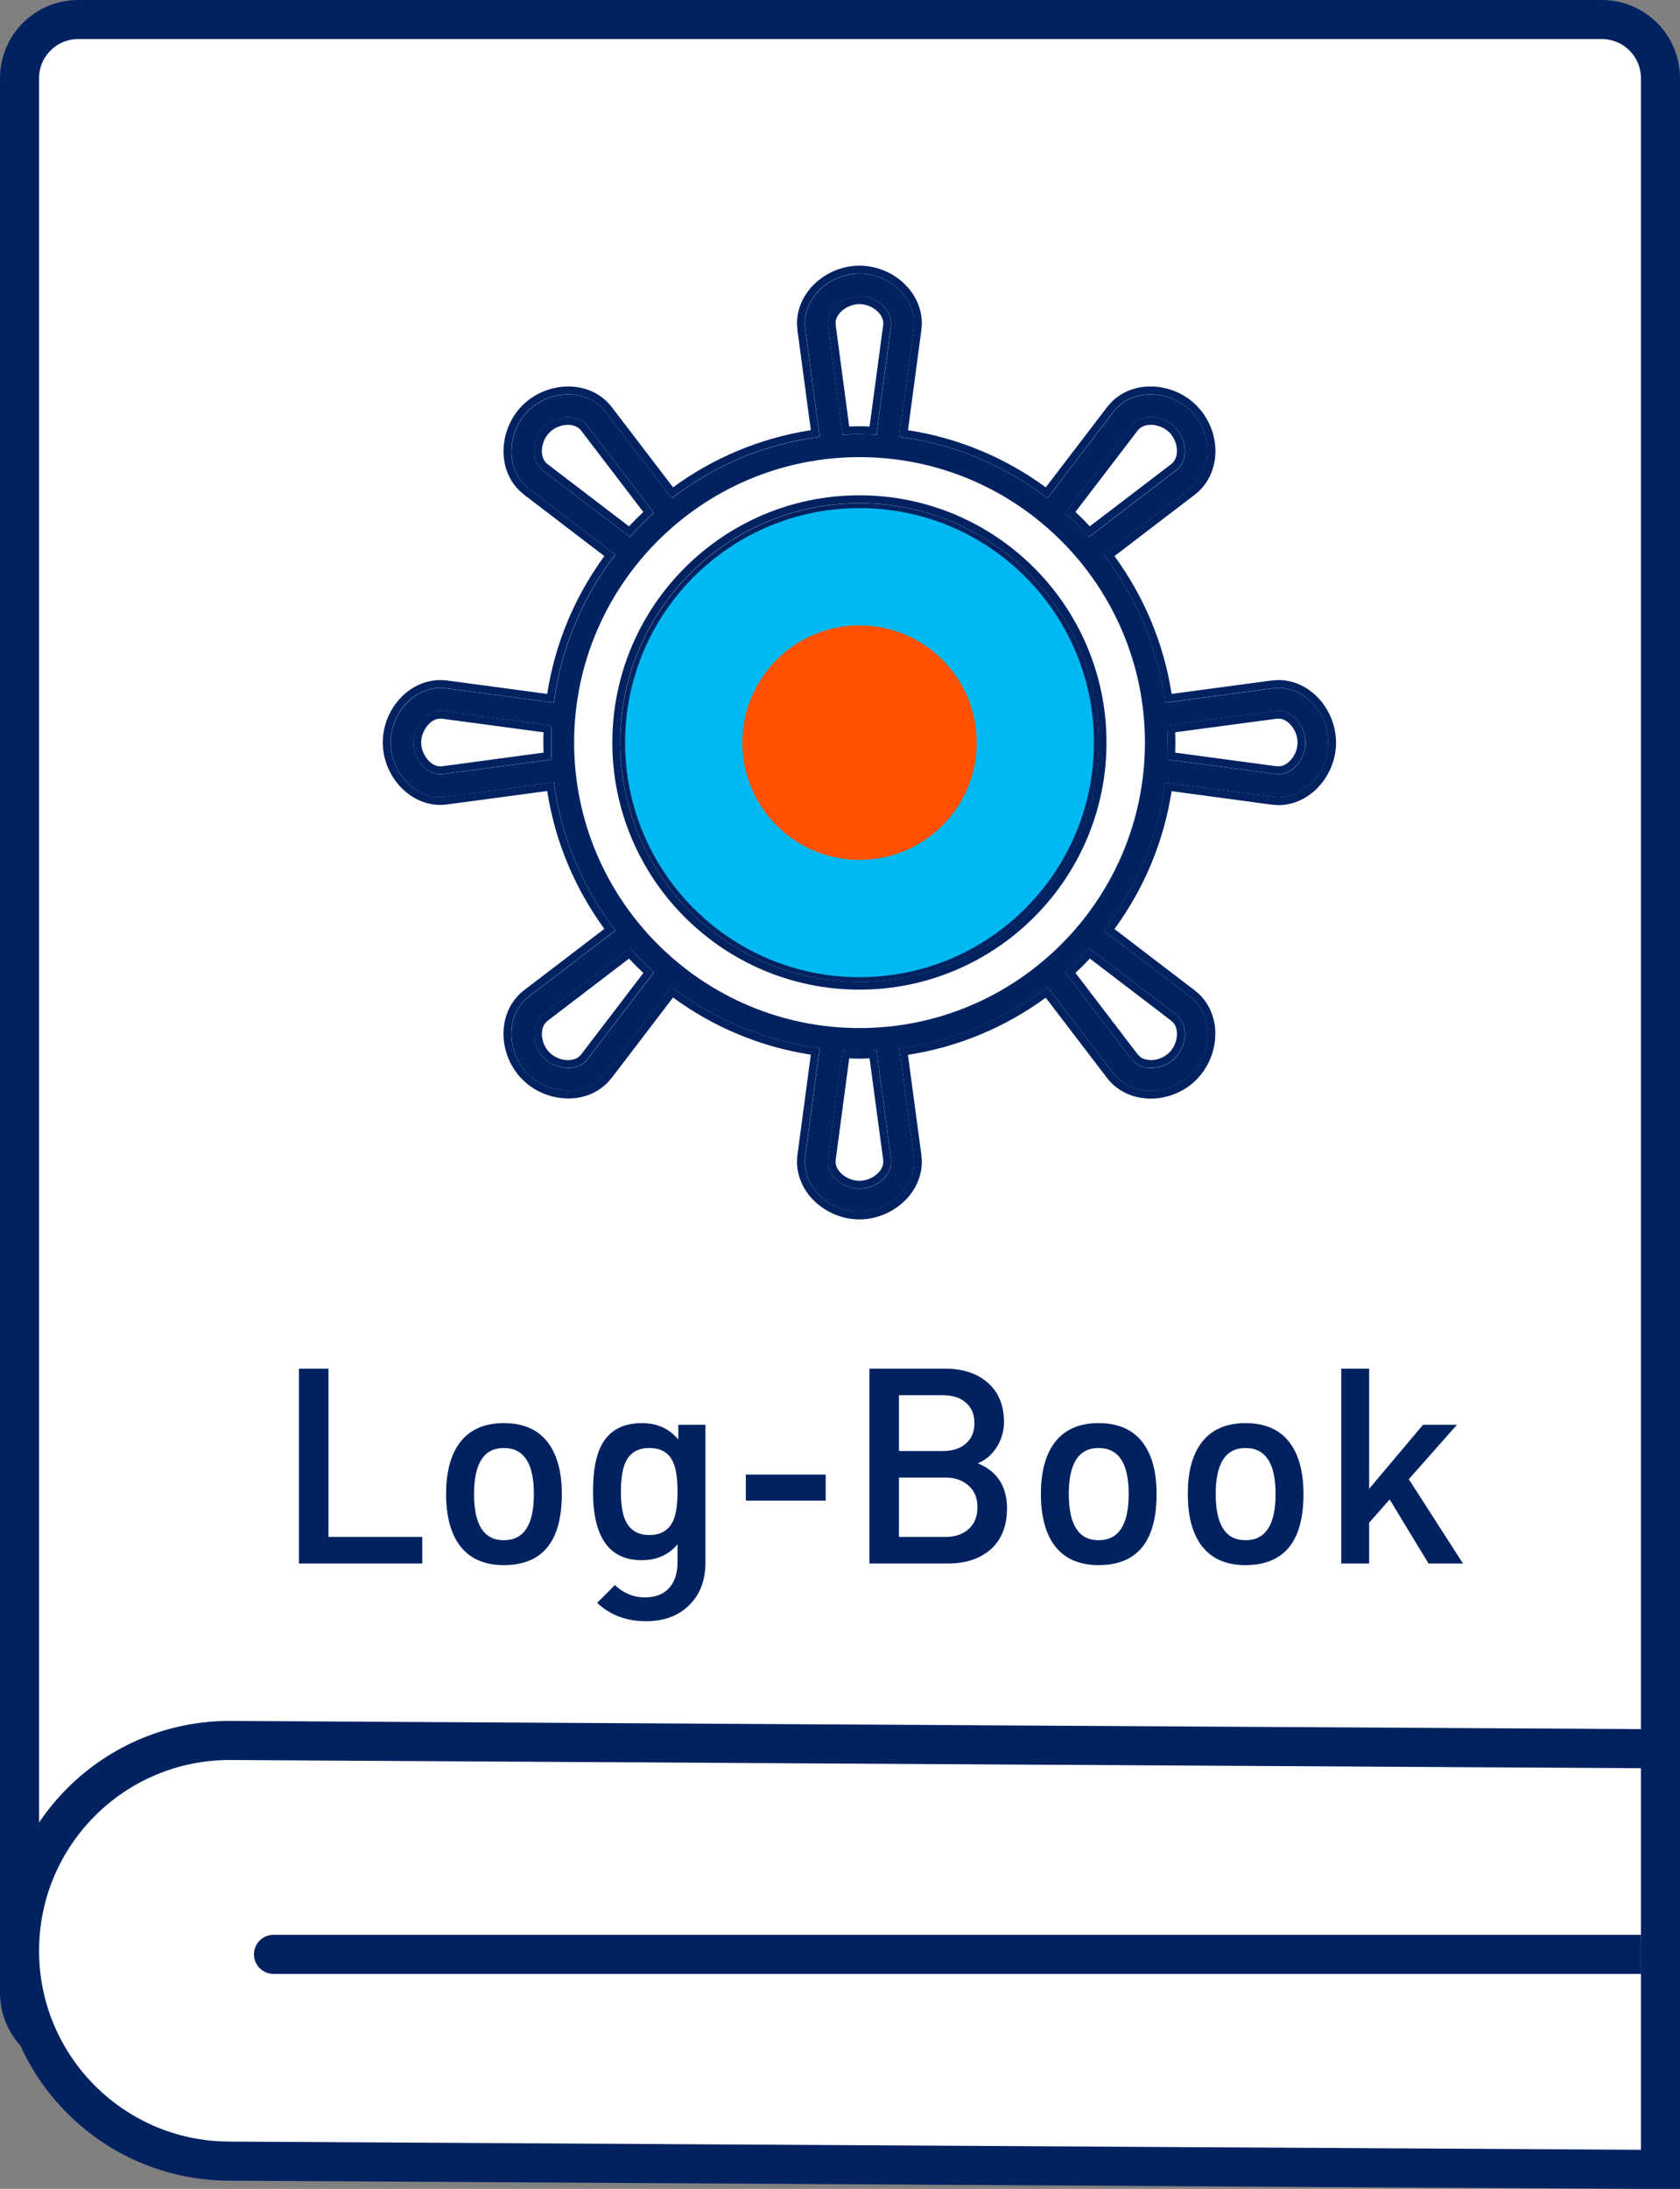
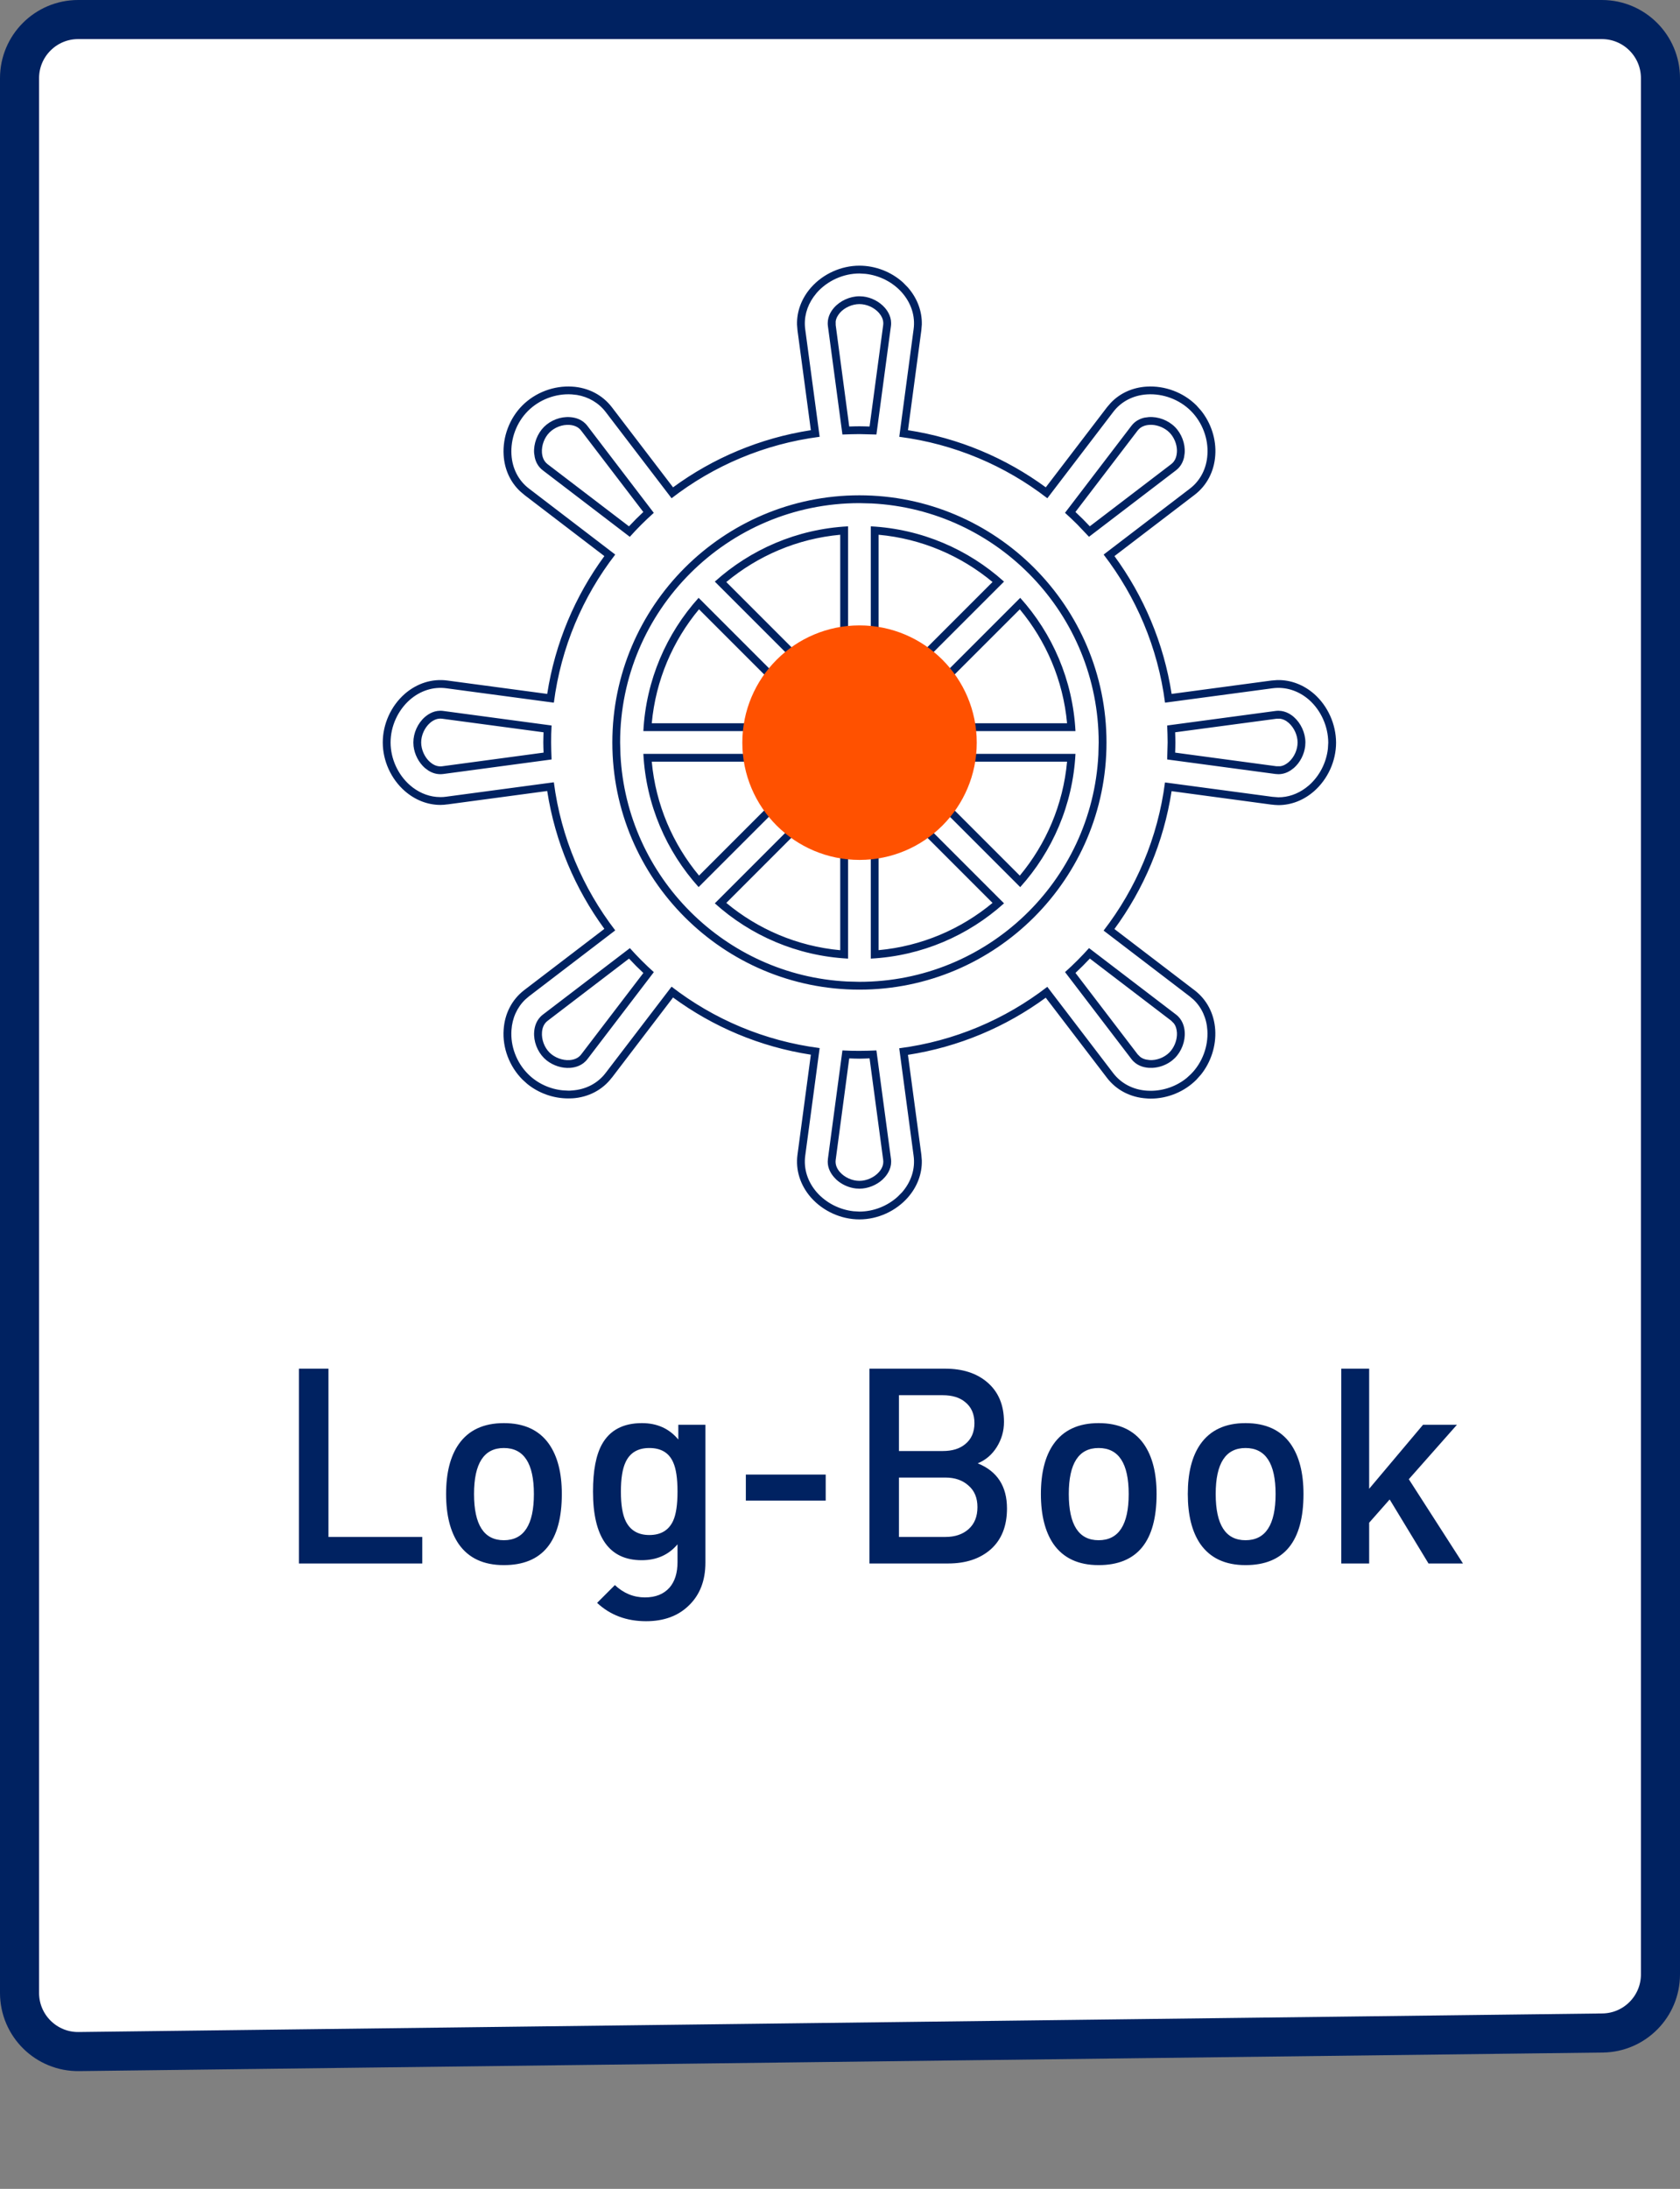
<svg xmlns="http://www.w3.org/2000/svg" width="43" height="56" viewBox="0 0 43 56" fill="none">
  <rect x="0" y="0" width="43" height="56" fill="#808080" stroke="none" />
  <path d="M41 0.5C41.828 0.5 42.5 1.172 42.5 2V50.512C42.5 51.333 41.84 52.002 41.019 52.012L2.019 52.487C1.183 52.498 0.5 51.823 0.5 50.987V2C0.5 1.172 1.172 0.5 2 0.5H41Z" fill="white" stroke="#002261" />
-   <path d="M42.5 55.503L41.997 55.5L5.85 55.29C2.89 55.273 0.5 52.869 0.5 49.909C0.5 46.925 2.928 44.511 5.912 44.528L42.003 44.738L42.5 44.74V55.503Z" fill="white" stroke="#002261" />
-   <path d="M7 49.5C6.724 49.5 6.5 49.724 6.5 50C6.5 50.276 6.724 50.5 7 50.5V50V49.5ZM42 50V49.5H7V50V50.5H42V50Z" fill="#002261" />
-   <path d="M33.507 17.907C33.237 17.672 32.906 17.566 32.572 17.612L29.823 17.98C29.639 16.566 29.079 15.269 28.251 14.191L30.457 12.505C30.726 12.3 30.885 11.991 30.908 11.637C30.937 11.228 30.776 10.809 30.485 10.516C30.193 10.225 29.773 10.067 29.364 10.093C29.006 10.115 28.698 10.276 28.495 10.544L26.809 12.75C25.732 11.918 24.435 11.361 23.019 11.178L23.387 8.425C23.432 8.091 23.326 7.76 23.092 7.491C22.82 7.182 22.412 7 22 7C21.588 7 21.179 7.185 20.908 7.495C20.674 7.764 20.568 8.095 20.613 8.429L20.982 11.178C19.567 11.361 18.27 11.918 17.192 12.75L15.506 10.544C15.301 10.275 14.991 10.115 14.637 10.093C14.226 10.067 13.809 10.225 13.517 10.516C13.225 10.807 13.068 11.227 13.094 11.637C13.116 11.994 13.277 12.302 13.544 12.505L15.751 14.191C14.919 15.268 14.362 16.565 14.179 17.98L11.429 17.612C11.094 17.566 10.764 17.672 10.495 17.907C10.185 18.178 10 18.586 10 18.998C10 19.41 10.185 19.819 10.495 20.09C10.723 20.29 10.995 20.396 11.277 20.396C11.329 20.396 11.378 20.392 11.429 20.385L14.179 20.016C14.362 21.43 14.922 22.728 15.751 23.806L13.544 25.491C13.275 25.697 13.116 26.006 13.094 26.36C13.065 26.768 13.225 27.188 13.517 27.481C13.788 27.752 14.165 27.906 14.546 27.906C14.577 27.906 14.606 27.906 14.637 27.902C14.995 27.88 15.303 27.719 15.506 27.452L17.192 25.246C18.269 26.078 19.566 26.634 20.982 26.817L20.613 29.571C20.568 29.906 20.674 30.236 20.908 30.506C21.18 30.814 21.586 31 22 31C22.412 31 22.82 30.815 23.092 30.506C23.326 30.236 23.432 29.905 23.387 29.571L23.018 26.822C24.433 26.639 25.73 26.082 26.808 25.25L28.494 27.456C28.699 27.725 29.009 27.885 29.363 27.907C29.394 27.91 29.423 27.91 29.454 27.91C29.834 27.91 30.214 27.756 30.483 27.485C30.775 27.194 30.932 26.774 30.907 26.364C30.884 26.007 30.723 25.699 30.456 25.496L28.25 23.81C29.081 22.733 29.638 21.436 29.821 20.021L32.571 20.389C32.622 20.395 32.672 20.4 32.723 20.4C33.005 20.4 33.278 20.294 33.505 20.094C33.813 19.823 34 19.417 34 19.003C33.998 18.59 33.815 18.178 33.507 17.907ZM28.962 10.897C29.09 10.728 29.273 10.683 29.405 10.674C29.645 10.657 29.902 10.754 30.074 10.925C30.246 11.097 30.343 11.353 30.325 11.593C30.316 11.725 30.27 11.908 30.102 12.037L27.876 13.736C27.681 13.519 27.476 13.313 27.262 13.123L28.962 10.897ZM21.194 8.349C21.165 8.138 21.262 7.977 21.348 7.877C21.506 7.698 21.757 7.583 22 7.583C22.243 7.583 22.491 7.694 22.652 7.877C22.738 7.978 22.835 8.138 22.806 8.349L22.434 11.12C22.291 11.111 22.145 11.109 22 11.109C21.854 11.109 21.709 11.114 21.566 11.12L21.194 8.349ZM13.898 12.038C13.729 11.909 13.683 11.726 13.674 11.594C13.657 11.354 13.755 11.098 13.925 10.926C14.097 10.754 14.351 10.657 14.594 10.675C14.726 10.684 14.909 10.729 15.037 10.898L16.738 13.124C16.52 13.318 16.314 13.523 16.123 13.738L13.898 12.038ZM11.349 19.804C11.138 19.833 10.977 19.736 10.878 19.65C10.698 19.493 10.583 19.242 10.583 18.998C10.583 18.755 10.695 18.507 10.878 18.347C10.978 18.261 11.138 18.163 11.349 18.193L14.121 18.564C14.112 18.707 14.11 18.853 14.11 18.998C14.11 19.145 14.115 19.29 14.121 19.433L11.349 19.804ZM15.038 27.1C14.91 27.268 14.727 27.314 14.595 27.323C14.355 27.34 14.098 27.243 13.926 27.072C13.755 26.9 13.657 26.643 13.675 26.403C13.684 26.272 13.73 26.089 13.899 25.96L16.125 24.26C16.319 24.478 16.524 24.683 16.739 24.874L15.038 27.1ZM22.806 29.648C22.835 29.859 22.738 30.02 22.652 30.119C22.495 30.299 22.244 30.414 22 30.414C21.757 30.414 21.509 30.302 21.348 30.119C21.262 30.019 21.165 29.859 21.194 29.648L21.566 26.877C21.712 26.886 21.855 26.888 22 26.888C22.146 26.888 22.291 26.882 22.434 26.877L22.806 29.648ZM30.103 25.959C30.271 26.087 30.317 26.271 30.326 26.402C30.343 26.642 30.246 26.899 30.075 27.071C29.903 27.243 29.649 27.34 29.406 27.322C29.274 27.313 29.091 27.267 28.963 27.099L27.263 24.873C27.48 24.679 27.686 24.474 27.877 24.259L30.103 25.959ZM22 26.302C17.973 26.302 14.695 23.025 14.695 18.998C14.695 14.972 17.973 11.695 22 11.695C26.027 11.695 29.305 14.972 29.305 18.998C29.305 23.025 26.027 26.302 22 26.302ZM33.12 19.65C33.02 19.736 32.86 19.833 32.649 19.804L29.877 19.433C29.886 19.29 29.888 19.144 29.888 18.998C29.888 18.852 29.883 18.707 29.877 18.564L32.649 18.193C32.86 18.164 33.021 18.261 33.12 18.347C33.3 18.506 33.415 18.755 33.415 18.998C33.415 19.242 33.303 19.49 33.12 19.65ZM22 12.875C18.622 12.875 15.875 15.621 15.875 18.999C15.875 22.376 18.622 25.122 22 25.122C25.378 25.122 28.125 22.376 28.125 18.999C28.125 15.621 25.378 12.875 22 12.875ZM22 20.145C21.368 20.145 20.853 19.63 20.853 18.998C20.853 18.367 21.368 17.852 22 17.852C22.632 17.852 23.146 18.367 23.146 18.998C23.146 19.63 22.632 20.145 22 20.145ZM22.997 17.586C22.791 17.44 22.551 17.337 22.291 17.295V13.469C23.598 13.537 24.786 14.06 25.701 14.883L22.997 17.586ZM21.709 17.295C21.448 17.341 21.212 17.441 21.003 17.586L18.299 14.883C19.213 14.06 20.402 13.537 21.709 13.469L21.709 17.295ZM20.588 18.002C20.442 18.207 20.339 18.447 20.296 18.707H16.469C16.537 17.401 17.061 16.212 17.884 15.298L20.588 18.002ZM20.296 19.29C20.342 19.55 20.443 19.787 20.588 19.995L17.884 22.699C17.061 21.785 16.538 20.596 16.469 19.29L20.296 19.29ZM21.003 20.41C21.209 20.557 21.448 20.659 21.709 20.702V24.528C20.402 24.46 19.213 23.937 18.299 23.114L21.003 20.41ZM22.291 20.702C22.552 20.656 22.788 20.555 22.997 20.41L25.701 23.114C24.787 23.937 23.598 24.46 22.291 24.528L22.291 20.702ZM23.412 19.995C23.558 19.79 23.661 19.55 23.704 19.29H27.531C27.462 20.596 26.939 21.785 26.116 22.699L23.412 19.995ZM23.704 18.707C23.658 18.447 23.557 18.21 23.412 18.002L26.116 15.298C26.939 16.212 27.462 17.401 27.53 18.707L23.704 18.707Z" fill="#002261" />
  <path d="M9.797 18.995C9.797 18.526 10.007 18.062 10.359 17.753C10.668 17.484 11.056 17.357 11.453 17.411L14.006 17.753C14.208 16.448 14.721 15.247 15.469 14.227L13.421 12.662L13.308 12.565C13.059 12.329 12.913 12.006 12.891 11.646C12.861 11.18 13.04 10.703 13.372 10.371C13.705 10.04 14.177 9.862 14.646 9.891C15.054 9.916 15.419 10.102 15.662 10.42L17.227 12.468C18.249 11.72 19.45 11.208 20.754 11.006L20.412 8.453L20.4 8.305C20.392 7.961 20.52 7.63 20.755 7.36C21.064 7.008 21.528 6.797 21.997 6.797C22.407 6.797 22.813 6.954 23.116 7.23L23.239 7.356C23.475 7.627 23.602 7.958 23.594 8.302L23.582 8.449L23.24 11.006C24.545 11.207 25.746 11.72 26.767 12.468L28.333 10.42L28.429 10.308C28.665 10.059 28.988 9.913 29.349 9.891C29.815 9.862 30.291 10.04 30.623 10.372L30.74 10.503C30.997 10.823 31.134 11.239 31.105 11.648C31.078 12.056 30.893 12.419 30.575 12.661L28.525 14.227C29.271 15.248 29.786 16.448 29.988 17.753L32.542 17.411L32.69 17.399C33.033 17.391 33.364 17.517 33.635 17.753L33.636 17.754C33.988 18.064 34.195 18.531 34.197 18.999C34.197 19.471 33.985 19.933 33.635 20.241C33.373 20.471 33.054 20.598 32.72 20.598C32.656 20.598 32.596 20.59 32.547 20.585H32.542L29.987 20.241C29.786 21.546 29.273 22.747 28.524 23.768L30.574 25.334C30.891 25.575 31.078 25.937 31.104 26.349C31.129 26.757 30.995 27.172 30.739 27.492L30.622 27.623C30.314 27.933 29.883 28.107 29.451 28.107C29.423 28.107 29.387 28.106 29.347 28.102C28.939 28.077 28.575 27.892 28.332 27.574L26.766 25.525C25.744 26.273 24.543 26.785 23.239 26.987L23.582 29.541L23.594 29.689C23.602 30.033 23.475 30.364 23.239 30.634C22.93 30.986 22.466 31.197 21.997 31.197C21.525 31.197 21.064 30.985 20.755 30.635C20.486 30.326 20.358 29.938 20.412 29.541L20.754 26.983C19.449 26.782 18.248 26.269 17.227 25.52L15.662 27.57L15.661 27.569C15.421 27.886 15.059 28.074 14.648 28.1L14.646 28.099C14.607 28.102 14.571 28.102 14.543 28.102C14.164 28.102 13.788 27.969 13.493 27.729L13.372 27.619C13.041 27.287 12.857 26.811 12.891 26.343C12.917 25.935 13.102 25.572 13.42 25.329L15.469 23.764C14.723 22.743 14.208 21.542 14.006 20.237L11.452 20.58L11.451 20.579C11.391 20.588 11.333 20.593 11.274 20.593C10.94 20.593 10.623 20.466 10.36 20.237C10.008 19.928 9.797 19.465 9.797 18.995ZM22.804 29.645C22.833 29.856 22.735 30.017 22.649 30.116L22.586 30.181C22.429 30.323 22.21 30.411 21.997 30.411V30.211C22.183 30.211 22.38 30.121 22.499 29.984C22.566 29.907 22.623 29.802 22.605 29.672L22.257 27.077C22.172 27.08 22.085 27.085 21.997 27.085C21.91 27.085 21.824 27.081 21.736 27.078L21.39 29.672C21.372 29.801 21.428 29.906 21.496 29.985C21.619 30.124 21.811 30.211 21.997 30.211V30.411L21.906 30.406C21.724 30.386 21.545 30.305 21.409 30.182L21.346 30.116C21.27 30.028 21.186 29.895 21.186 29.722L21.191 29.645L21.562 26.874C21.709 26.883 21.852 26.885 21.997 26.885C22.143 26.885 22.289 26.88 22.432 26.874L22.804 29.645ZM16.122 24.257C16.316 24.474 16.521 24.68 16.735 24.871L15.035 27.097C14.907 27.265 14.723 27.311 14.592 27.32C14.382 27.335 14.16 27.262 13.992 27.13L13.924 27.069C13.752 26.897 13.654 26.64 13.672 26.4C13.681 26.269 13.727 26.085 13.896 25.957L16.122 24.257ZM30.1 25.956C30.268 26.084 30.314 26.268 30.323 26.399C30.34 26.639 30.243 26.896 30.072 27.068L30.004 27.129C29.861 27.243 29.678 27.312 29.495 27.32L29.403 27.319C29.272 27.31 29.088 27.264 28.96 27.096L27.26 24.87C27.477 24.676 27.683 24.47 27.874 24.256L30.1 25.956ZM14.017 26.116C13.912 26.195 13.879 26.312 13.872 26.414C13.859 26.594 13.932 26.795 14.063 26.927C14.195 27.058 14.398 27.134 14.579 27.121C14.681 27.114 14.797 27.08 14.876 26.976L16.467 24.893C16.341 24.775 16.218 24.652 16.1 24.525L14.017 26.116ZM27.895 24.524C27.777 24.65 27.654 24.772 27.527 24.891L29.119 26.975L29.185 27.04C29.232 27.076 29.285 27.097 29.338 27.108L29.417 27.119L29.418 27.12C29.602 27.134 29.798 27.058 29.93 26.927C30.044 26.812 30.116 26.644 30.124 26.482V26.413L30.123 26.412C30.118 26.335 30.098 26.251 30.044 26.181L29.979 26.115L27.895 24.524ZM28.121 18.996C28.121 15.724 25.544 13.044 22.311 12.88L21.997 12.872C18.619 12.872 15.872 15.618 15.872 18.996L15.881 19.311C16.04 22.438 18.554 24.953 21.683 25.111L21.997 25.119C25.27 25.119 27.949 22.542 28.113 19.311L28.121 18.996ZM21 20.407C21.205 20.553 21.446 20.657 21.706 20.699V24.525C20.4 24.457 19.21 23.934 18.296 23.111L21 20.407ZM25.698 23.111C24.784 23.934 23.594 24.457 22.288 24.525V20.699C22.548 20.654 22.785 20.552 22.994 20.407L25.698 23.111ZM18.59 23.1C19.397 23.771 20.404 24.209 21.506 24.31V20.858C21.336 20.814 21.176 20.747 21.028 20.661L18.59 23.1ZM22.964 20.66C22.816 20.746 22.657 20.812 22.488 20.857V24.309C23.59 24.207 24.597 23.771 25.404 23.1L22.964 20.66ZM27.527 19.287C27.459 20.593 26.936 21.782 26.113 22.696L23.409 19.992C23.555 19.787 23.658 19.547 23.7 19.287H27.527ZM20.293 19.287C20.339 19.547 20.44 19.784 20.585 19.992L17.881 22.695C17.058 21.781 16.535 20.593 16.467 19.287H20.293ZM23.86 19.486C23.816 19.656 23.749 19.816 23.663 19.963L26.102 22.402C26.774 21.595 27.211 20.588 27.312 19.486H23.86ZM16.682 19.486C16.783 20.588 17.221 21.594 17.892 22.401L20.331 19.962C20.246 19.814 20.18 19.655 20.135 19.486H16.682ZM22.943 18.995C22.943 18.474 22.518 18.049 21.997 18.049C21.476 18.049 21.051 18.474 21.051 18.995C21.051 19.516 21.476 19.941 21.997 19.941V20.142L21.88 20.136C21.341 20.081 20.911 19.651 20.856 19.112L20.851 18.995C20.851 18.363 21.365 17.849 21.997 17.849L22.114 17.855C22.691 17.914 23.143 18.403 23.144 18.995L23.138 19.112C23.079 19.689 22.59 20.142 21.997 20.142V19.941C22.518 19.941 22.943 19.516 22.943 18.995ZM13.912 18.735L11.319 18.388C11.189 18.37 11.085 18.428 11.005 18.496C10.867 18.619 10.78 18.81 10.78 18.995C10.78 19.18 10.87 19.377 11.006 19.496L11.069 19.544C11.138 19.588 11.222 19.617 11.319 19.604L13.913 19.255C13.91 19.17 13.906 19.082 13.906 18.995C13.906 18.91 13.91 18.823 13.912 18.735ZM33.212 18.995C33.212 18.811 33.123 18.618 32.986 18.495L32.923 18.447C32.877 18.418 32.825 18.396 32.767 18.388H32.673L30.078 18.735C30.081 18.821 30.085 18.908 30.085 18.995C30.085 19.081 30.081 19.168 30.078 19.255L32.673 19.604H32.766C32.854 19.592 32.927 19.547 32.987 19.495C33.126 19.372 33.212 19.18 33.212 18.995ZM20.585 17.999C20.439 18.204 20.335 18.444 20.293 18.704H16.467C16.535 17.398 17.058 16.209 17.881 15.295L20.585 17.999ZM26.113 15.295C26.936 16.209 27.459 17.398 27.527 18.704H23.7C23.654 18.444 23.554 18.208 23.409 17.999L26.113 15.295ZM23.662 18.027C23.748 18.175 23.813 18.335 23.858 18.504H27.312C27.211 17.402 26.773 16.396 26.102 15.589L23.662 18.027ZM17.891 15.588C17.22 16.395 16.783 17.402 16.682 18.504H20.134C20.178 18.334 20.244 18.174 20.33 18.026L17.891 15.588ZM21.706 17.292C21.446 17.338 21.209 17.438 21 17.583L18.296 14.88C19.21 14.057 20.4 13.534 21.706 13.466V17.292ZM22.288 13.466C23.594 13.534 24.784 14.057 25.698 14.88L22.994 17.583L22.834 17.482C22.668 17.39 22.483 17.324 22.288 17.292V13.466ZM21.506 13.681C20.404 13.782 19.397 14.22 18.59 14.891L21.028 17.329C21.177 17.244 21.336 17.178 21.506 17.133V13.681ZM22.488 17.132C22.658 17.176 22.818 17.243 22.965 17.329L25.404 14.89C24.597 14.219 23.59 13.782 22.488 13.681V17.132ZM14.591 10.672C14.723 10.681 14.906 10.726 15.034 10.895L16.734 13.121C16.517 13.315 16.311 13.52 16.12 13.734L13.895 12.034C13.768 11.938 13.711 11.811 13.687 11.698L13.671 11.592C13.654 11.352 13.752 11.095 13.923 10.923C14.095 10.751 14.348 10.654 14.591 10.672ZM29.402 10.671C29.642 10.654 29.899 10.751 30.071 10.922C30.243 11.094 30.34 11.351 30.322 11.591L30.123 11.575C30.135 11.417 30.078 11.244 29.976 11.115L29.93 11.063C29.814 10.949 29.646 10.877 29.484 10.869L29.416 10.87C29.314 10.877 29.198 10.911 29.118 11.015L27.526 13.098C27.652 13.215 27.775 13.338 27.894 13.465L29.977 11.875C30.081 11.796 30.115 11.679 30.122 11.577L30.123 11.575L30.322 11.591L30.307 11.697C30.282 11.81 30.225 11.937 30.099 12.033L27.873 13.733L27.573 13.417C27.471 13.315 27.366 13.216 27.259 13.12L28.959 10.894C29.055 10.768 29.182 10.71 29.295 10.685L29.402 10.671ZM14.576 10.871C14.392 10.858 14.195 10.933 14.063 11.065C13.933 11.196 13.859 11.396 13.871 11.577C13.878 11.68 13.912 11.797 14.016 11.876L16.099 13.466C16.216 13.34 16.339 13.217 16.466 13.099L14.875 11.017C14.796 10.912 14.678 10.878 14.576 10.871ZM22.089 7.585C22.301 7.609 22.509 7.715 22.649 7.875C22.735 7.975 22.832 8.135 22.803 8.346L22.432 11.117L21.997 11.106C21.851 11.106 21.705 11.112 21.562 11.117L21.191 8.346C21.162 8.135 21.259 7.974 21.345 7.875C21.502 7.695 21.754 7.58 21.997 7.58L22.089 7.585ZM21.997 7.78C21.812 7.78 21.615 7.869 21.495 8.005L21.496 8.006C21.446 8.064 21.4 8.138 21.389 8.226L21.39 8.318L21.736 10.912C21.822 10.909 21.909 10.906 21.997 10.906C22.083 10.906 22.17 10.91 22.257 10.912L22.605 8.319C22.618 8.222 22.589 8.138 22.545 8.069L22.497 8.005C22.374 7.866 22.182 7.78 21.997 7.78ZM28.321 18.996C28.321 22.484 25.486 25.319 21.997 25.319C18.509 25.319 15.673 22.484 15.673 18.996C15.673 15.508 18.509 12.672 21.997 12.672C25.486 12.672 28.321 15.508 28.321 18.996ZM9.997 18.995C9.997 19.407 10.182 19.816 10.491 20.087C10.691 20.262 10.925 20.365 11.169 20.388L11.274 20.393C11.326 20.393 11.375 20.39 11.426 20.382L14.176 20.014C14.359 21.428 14.919 22.724 15.747 23.803L13.542 25.488L13.446 25.57C13.235 25.772 13.11 26.048 13.091 26.357C13.062 26.766 13.222 27.185 13.514 27.477C13.751 27.715 14.069 27.862 14.4 27.895L14.543 27.903C14.574 27.903 14.604 27.903 14.635 27.899C14.992 27.877 15.3 27.716 15.503 27.448L17.189 25.243C18.266 26.075 19.563 26.631 20.979 26.814L20.61 29.568C20.565 29.903 20.671 30.234 20.905 30.503C21.143 30.773 21.484 30.948 21.843 30.988L21.997 30.997C22.358 30.997 22.716 30.855 22.981 30.612L23.089 30.503C23.323 30.234 23.43 29.902 23.384 29.568L23.016 26.819C24.43 26.636 25.727 26.079 26.806 25.247L28.491 27.453C28.697 27.722 29.006 27.882 29.359 27.904L29.451 27.907C29.783 27.907 30.117 27.79 30.375 27.578L30.48 27.482C30.772 27.191 30.929 26.771 30.903 26.361C30.884 26.049 30.758 25.774 30.548 25.574L30.452 25.493L28.247 23.808C29.079 22.73 29.635 21.433 29.818 20.018L32.568 20.386L32.72 20.398C32.967 20.398 33.206 20.316 33.415 20.162L33.503 20.092C33.773 19.854 33.948 19.513 33.988 19.154L33.997 19C33.995 18.587 33.812 18.175 33.504 17.903C33.235 17.669 32.903 17.564 32.569 17.609L29.819 17.977C29.636 16.563 29.076 15.266 28.248 14.188L30.454 12.502C30.723 12.297 30.882 11.987 30.904 11.634C30.933 11.225 30.773 10.805 30.481 10.513C30.19 10.222 29.77 10.064 29.36 10.09C29.003 10.112 28.695 10.273 28.492 10.541L26.807 12.747C25.729 11.915 24.432 11.358 23.017 11.175L23.384 8.423C23.43 8.088 23.323 7.757 23.089 7.488C22.852 7.218 22.509 7.045 22.151 7.006L21.997 6.997C21.585 6.997 21.177 7.182 20.905 7.491L20.823 7.596C20.647 7.844 20.57 8.134 20.61 8.426L20.979 11.175C19.564 11.358 18.267 11.915 17.189 12.747L15.503 10.541C15.323 10.306 15.064 10.154 14.765 10.104L14.635 10.09C14.223 10.064 13.806 10.222 13.514 10.513C13.222 10.804 13.065 11.224 13.091 11.634C13.113 11.991 13.274 12.299 13.542 12.502L15.747 14.188C14.915 15.265 14.359 16.562 14.176 17.977L11.426 17.609C11.091 17.564 10.76 17.669 10.491 17.903C10.182 18.174 9.997 18.583 9.997 18.995ZM14.118 19.43L11.346 19.802C11.188 19.823 11.058 19.774 10.961 19.712L10.875 19.648C10.718 19.51 10.609 19.3 10.585 19.087L10.58 18.995C10.58 18.752 10.692 18.504 10.875 18.344C10.976 18.258 11.135 18.16 11.346 18.189L14.118 18.561C14.109 18.704 14.106 18.85 14.106 18.995C14.106 19.141 14.113 19.287 14.118 19.43ZM33.407 19.087C33.383 19.3 33.277 19.507 33.117 19.648L33.031 19.712C32.95 19.764 32.847 19.806 32.723 19.807L32.647 19.802L29.874 19.43L29.886 18.995C29.886 18.849 29.88 18.704 29.874 18.561L32.647 18.189C32.857 18.161 33.018 18.258 33.117 18.344C33.297 18.503 33.412 18.752 33.412 18.995L33.407 19.087Z" fill="#002261" />
  <path d="M10.808 40H7.651V35.016H8.407V39.321H10.808V40ZM14.38 38.222C14.38 39.435 13.885 40.042 12.896 40.042C12.377 40.042 11.992 39.862 11.741 39.503C11.526 39.19 11.418 38.763 11.418 38.222C11.418 37.681 11.526 37.256 11.741 36.948C11.992 36.589 12.377 36.409 12.896 36.409C13.414 36.409 13.799 36.586 14.05 36.941C14.27 37.254 14.38 37.681 14.38 38.222ZM13.665 38.222C13.665 37.438 13.409 37.046 12.896 37.046C12.387 37.046 12.133 37.438 12.133 38.222C12.133 39.011 12.387 39.405 12.896 39.405C13.409 39.405 13.665 39.011 13.665 38.222ZM18.055 39.979C18.055 40.436 17.915 40.8 17.635 41.071C17.36 41.342 16.994 41.477 16.536 41.477C16.037 41.477 15.619 41.321 15.283 41.008L15.738 40.553C15.962 40.763 16.219 40.868 16.508 40.868C16.779 40.868 16.989 40.784 17.138 40.616C17.274 40.457 17.341 40.24 17.341 39.965V39.51C17.113 39.781 16.807 39.916 16.424 39.916C15.594 39.916 15.178 39.33 15.178 38.159C15.178 37.627 15.255 37.223 15.409 36.948C15.61 36.589 15.951 36.409 16.431 36.409C16.819 36.409 17.129 36.549 17.362 36.829V36.451H18.055V39.979ZM17.341 38.159C17.341 37.823 17.304 37.573 17.229 37.41C17.122 37.167 16.919 37.046 16.62 37.046C16.326 37.046 16.123 37.167 16.011 37.41C15.932 37.578 15.892 37.828 15.892 38.159C15.892 38.5 15.934 38.754 16.018 38.922C16.135 39.155 16.336 39.272 16.62 39.272C16.914 39.272 17.117 39.151 17.229 38.908C17.304 38.745 17.341 38.495 17.341 38.159ZM21.134 38.39H19.09V37.725H21.134V38.39ZM25.774 38.593C25.774 39.041 25.636 39.389 25.361 39.636C25.085 39.879 24.721 40 24.269 40H22.253V35.016H24.192C24.635 35.016 24.992 35.13 25.263 35.359C25.552 35.602 25.697 35.942 25.697 36.381C25.697 36.61 25.636 36.822 25.515 37.018C25.393 37.214 25.23 37.354 25.025 37.438C25.524 37.639 25.774 38.024 25.774 38.593ZM24.941 36.409C24.941 36.176 24.861 35.996 24.703 35.87C24.563 35.753 24.371 35.695 24.129 35.695H23.009V37.123H24.129C24.371 37.123 24.563 37.065 24.703 36.948C24.861 36.822 24.941 36.642 24.941 36.409ZM25.018 38.558C25.018 38.32 24.941 38.136 24.787 38.005C24.637 37.87 24.441 37.802 24.199 37.802H23.009V39.321H24.199C24.441 39.321 24.637 39.256 24.787 39.125C24.941 38.99 25.018 38.801 25.018 38.558ZM29.603 38.222C29.603 39.435 29.108 40.042 28.119 40.042C27.601 40.042 27.216 39.862 26.964 39.503C26.75 39.19 26.642 38.763 26.642 38.222C26.642 37.681 26.75 37.256 26.964 36.948C27.216 36.589 27.601 36.409 28.119 36.409C28.637 36.409 29.022 36.586 29.274 36.941C29.494 37.254 29.603 37.681 29.603 38.222ZM28.889 38.222C28.889 37.438 28.633 37.046 28.119 37.046C27.61 37.046 27.356 37.438 27.356 38.222C27.356 39.011 27.61 39.405 28.119 39.405C28.633 39.405 28.889 39.011 28.889 38.222ZM33.363 38.222C33.363 39.435 32.868 40.042 31.879 40.042C31.361 40.042 30.976 39.862 30.724 39.503C30.509 39.19 30.402 38.763 30.402 38.222C30.402 37.681 30.509 37.256 30.724 36.948C30.976 36.589 31.361 36.409 31.879 36.409C32.397 36.409 32.782 36.586 33.034 36.941C33.253 37.254 33.363 37.681 33.363 38.222ZM32.649 38.222C32.649 37.438 32.392 37.046 31.879 37.046C31.37 37.046 31.116 37.438 31.116 38.222C31.116 39.011 31.37 39.405 31.879 39.405C32.392 39.405 32.649 39.011 32.649 38.222ZM37.445 40H36.563L35.569 38.362L35.044 38.957V40H34.33V35.016H35.044V38.089L36.423 36.451H37.291L36.059 37.844L37.445 40Z" fill="#002261" />
-   <circle cx="22" cy="19" r="6" fill="#00B9F2" />
  <circle cx="22" cy="19" r="3" fill="#FF5100" />
</svg>